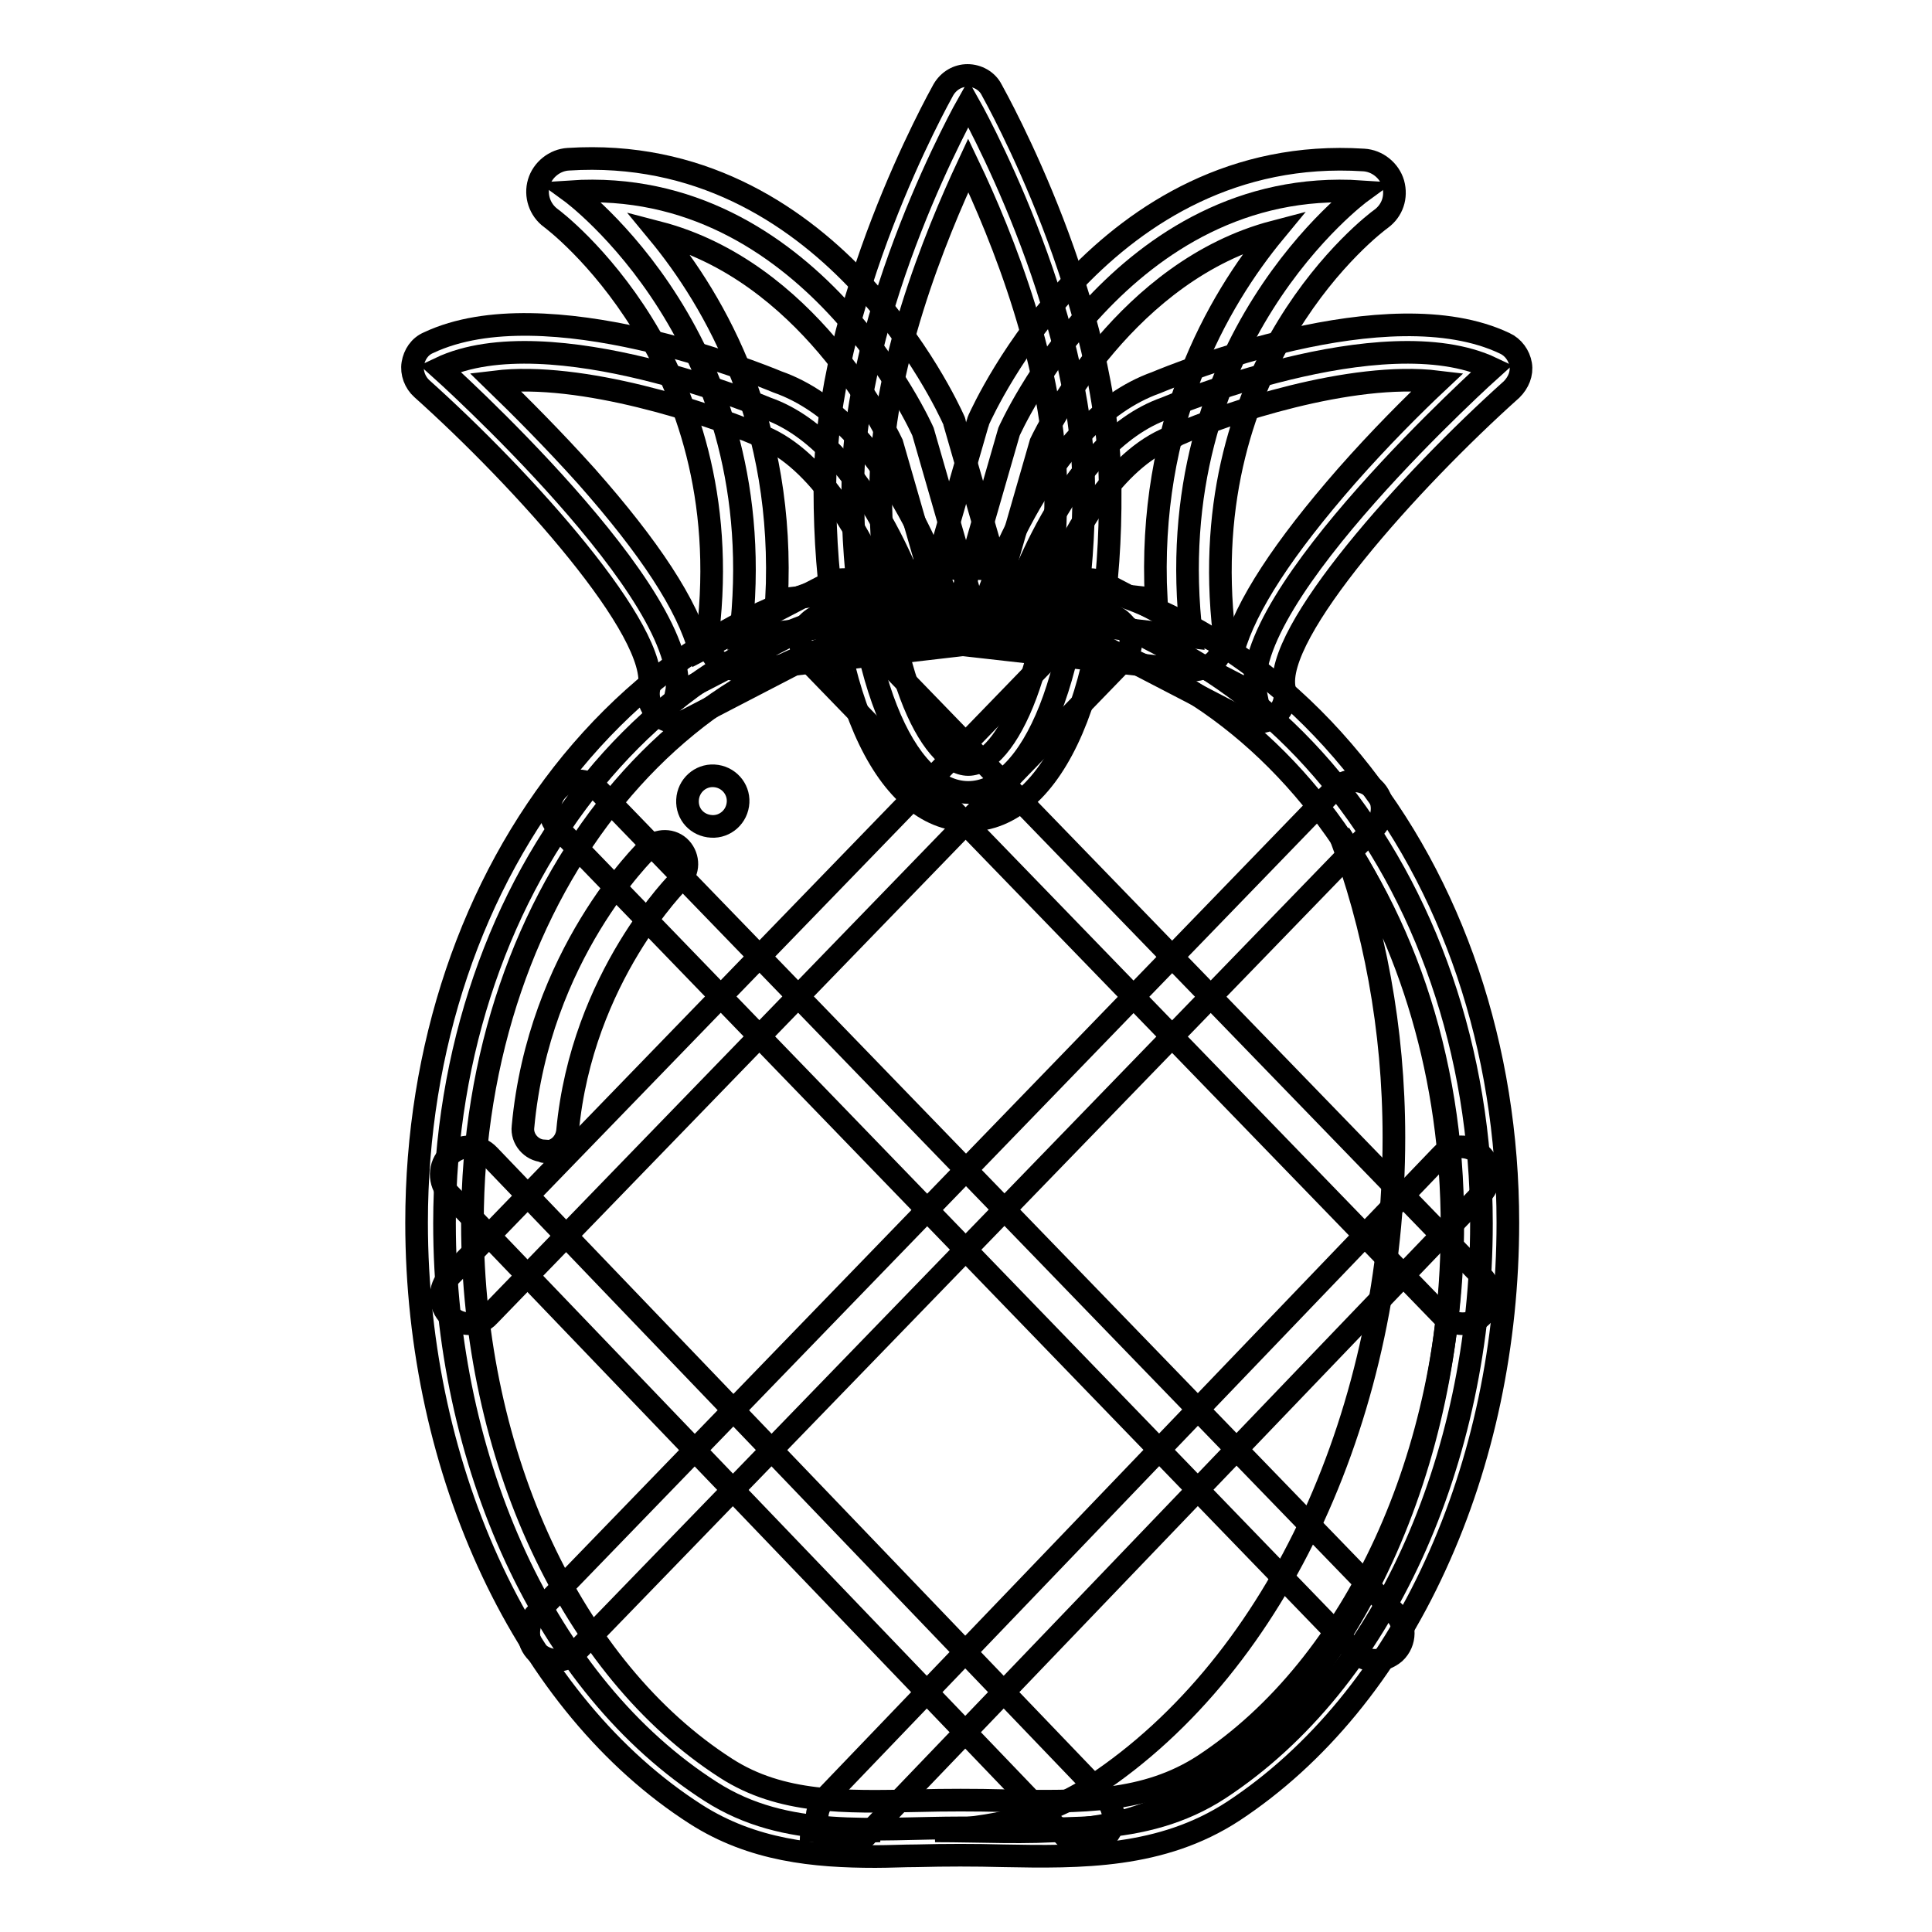
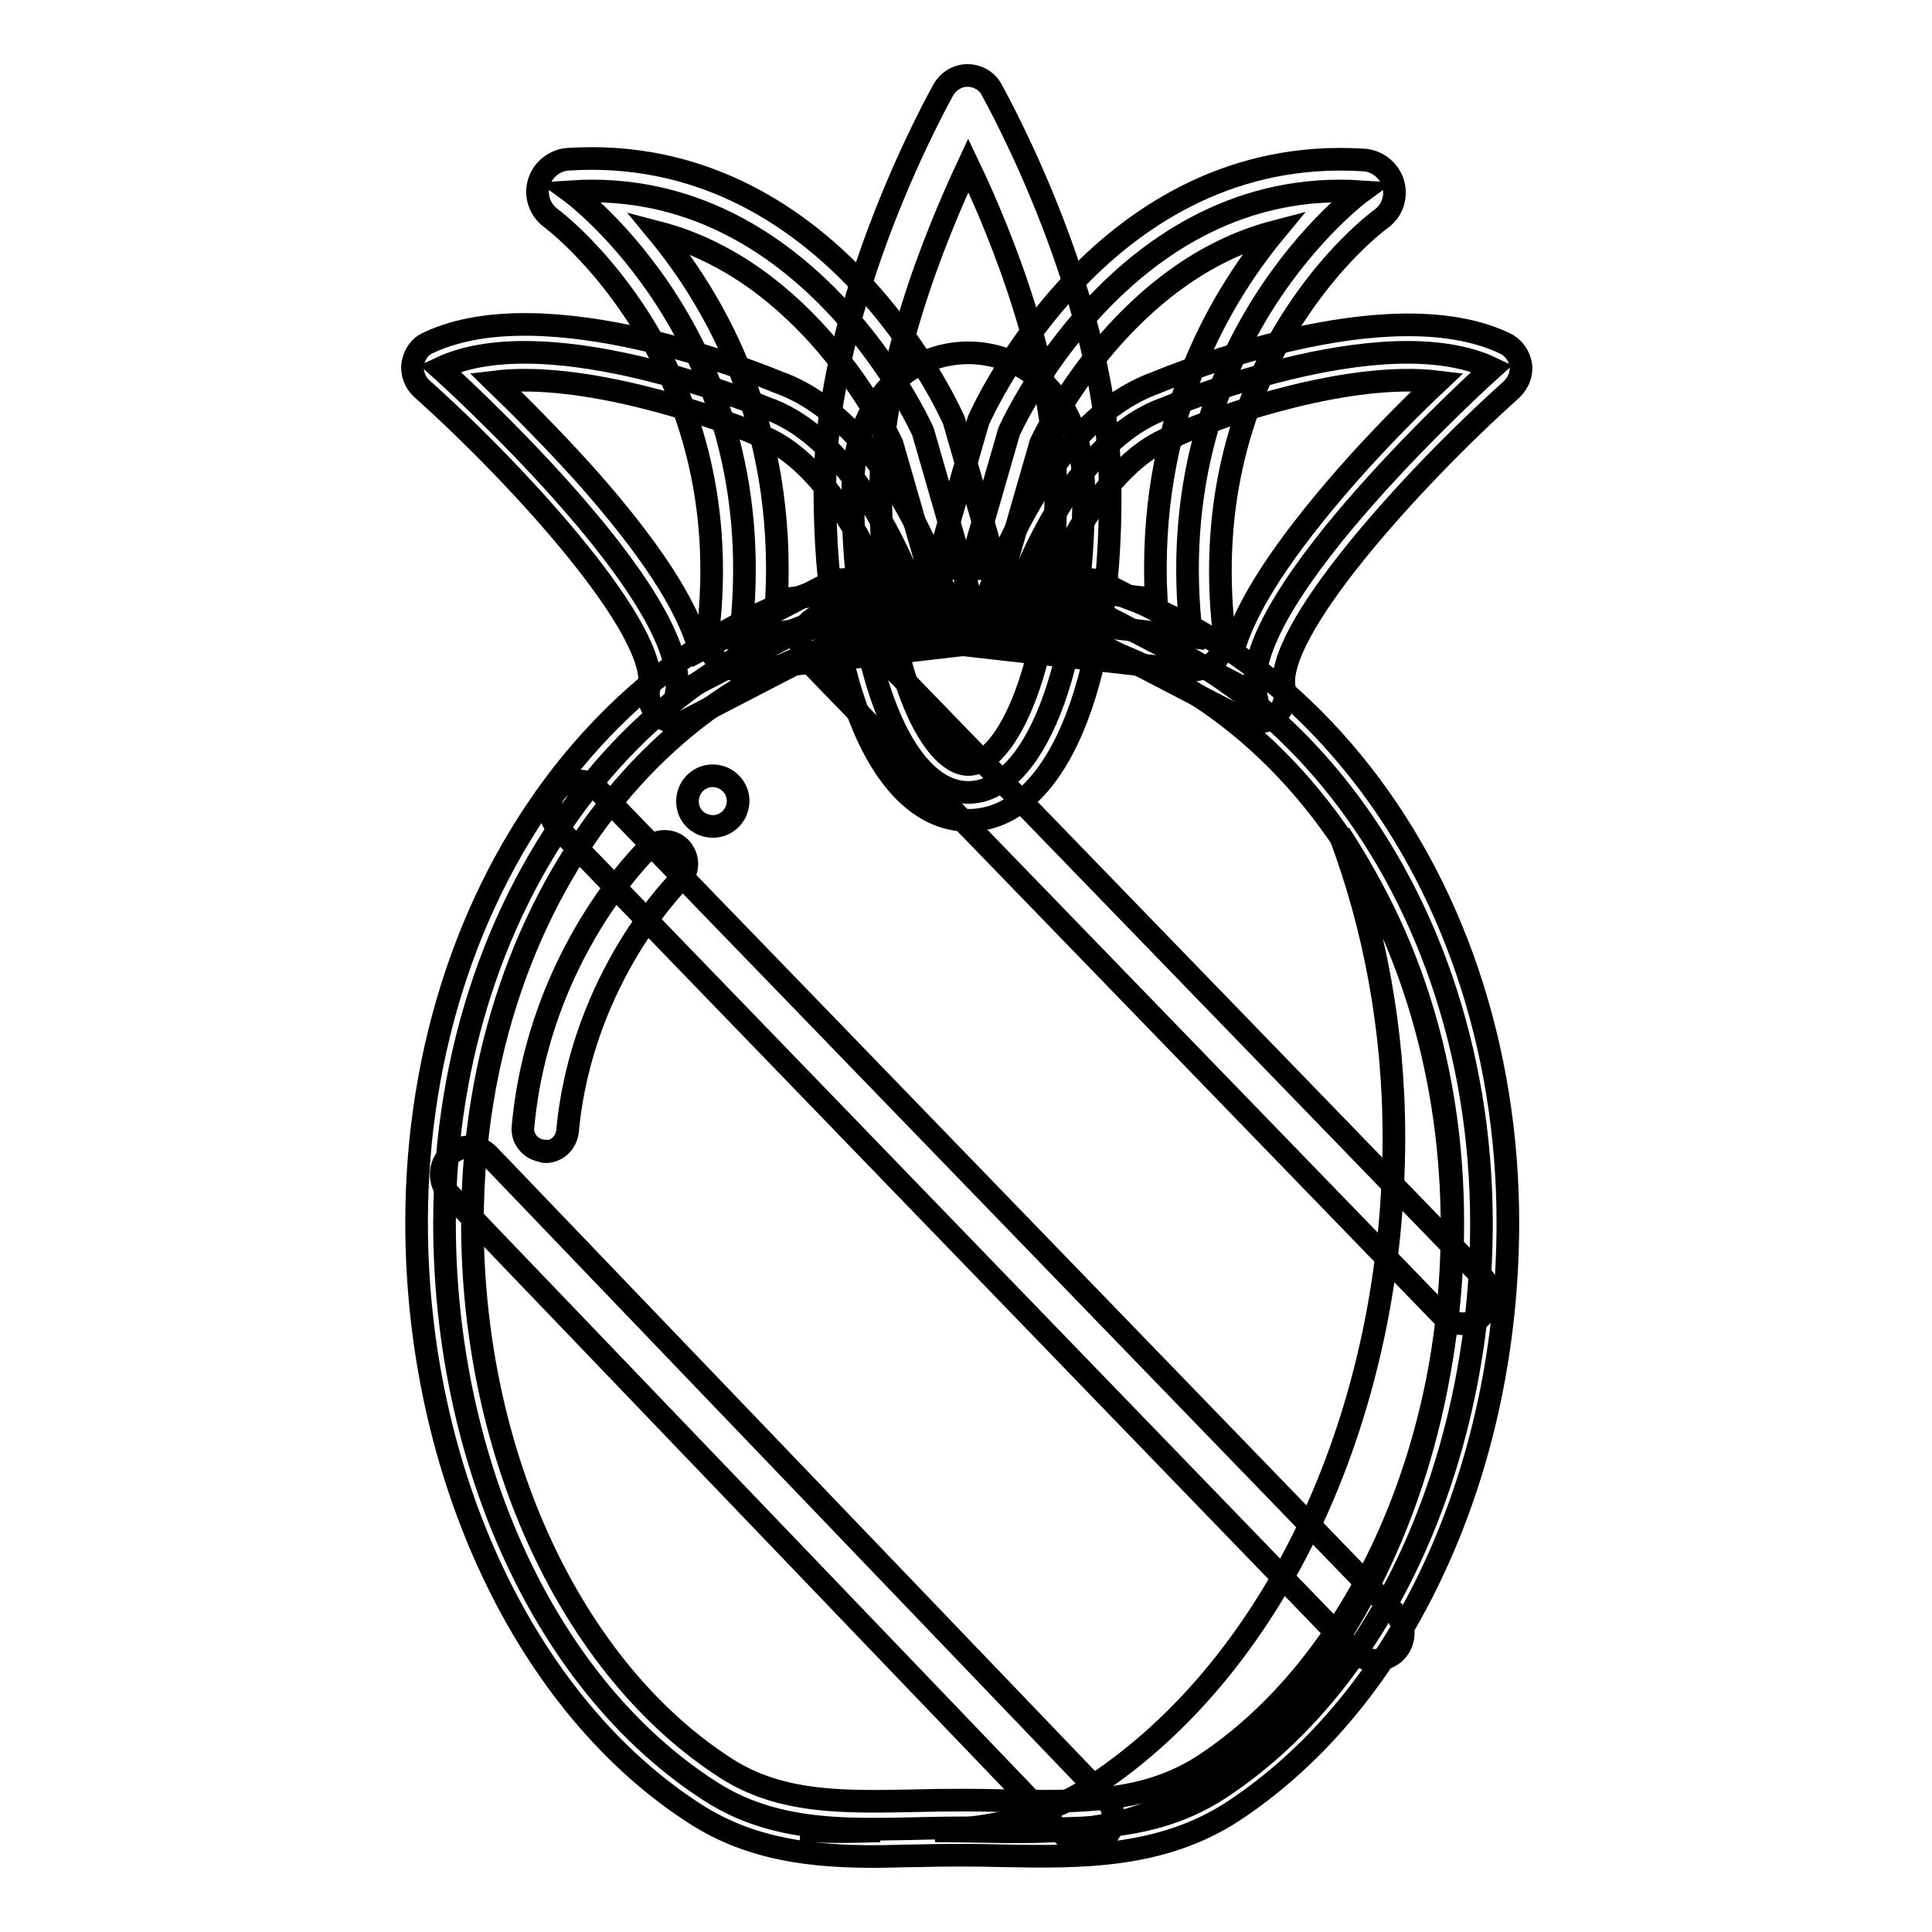
<svg xmlns="http://www.w3.org/2000/svg" version="1.1" x="0px" y="0px" viewBox="0 0 256 256" enable-background="new 0 0 256 256" xml:space="preserve">
  <g>
    <path stroke-width="3" fill-opacity="0" stroke="#000000" d="M154.4,54.1c0,0,28.8-12.2,43.3-5.3c0,0-33.9,30.4-31.3,43.2l-22.1-11.5l-10.1-0.2 C134.2,80.3,141,58.8,154.4,54.1z" />
    <path stroke-width="3" fill-opacity="0" stroke="#000000" d="M166.5,95.7c-0.6,0-1.2-0.1-1.7-0.4l-21.4-11.1l-9.2-0.2c-1.2,0-2.2-0.6-2.9-1.5c-0.7-0.9-0.9-2.2-0.5-3.3 c0.3-0.9,7.5-23.2,22.4-28.5c2.4-1,30.7-12.6,46.2-5.2c1.1,0.5,1.9,1.6,2.1,2.8c0.2,1.2-0.3,2.4-1.2,3.3 c-13.4,12-31.7,32.3-30.1,39.7c0.3,1.4-0.2,2.8-1.4,3.7C168.1,95.5,167.3,95.7,166.5,95.7L166.5,95.7z M139.6,76.7l4.9,0.1 c0.6,0,1.1,0.2,1.6,0.4l17.3,9c1.7-6,6.7-13.6,15-23.1c4.4-5,8.8-9.4,12.1-12.5c-11.5-1.4-28.2,4.2-34.5,7c-0.1,0-0.2,0.1-0.2,0.1 C148.2,60.2,142.5,70,139.6,76.7L139.6,76.7z" />
    <path stroke-width="3" fill-opacity="0" stroke="#000000" d="M133.7,57.2c0,0,15-33.9,46.7-31.8c0,0-27.2,19.8-22.5,59l-31-3.6L133.7,57.2L133.7,57.2z" />
    <path stroke-width="3" fill-opacity="0" stroke="#000000" d="M157.9,88.8c-0.2,0-0.3,0-0.5,0l-31-3.5c-1.3-0.2-2.4-0.8-3.1-1.9c-0.7-1.1-0.9-2.4-0.6-3.6l6.8-23.6 c0.1-0.2,0.1-0.4,0.2-0.6c0.7-1.5,16.6-36.6,51-34.4c1.8,0.1,3.4,1.4,3.9,3.1c0.5,1.8-0.1,3.6-1.6,4.7c-1,0.7-25,18.9-20.8,55 c0.2,1.3-0.3,2.6-1.2,3.6C160.2,88.3,159.1,88.8,157.9,88.8L157.9,88.8z M132.6,77.1l20.6,2.3c-1.2-23.3,8.1-39.5,15.7-48.7 c-19.5,5.1-29.8,25.5-31,28L132.6,77.1z" />
    <path stroke-width="3" fill-opacity="0" stroke="#000000" d="M101.6,54.1c0,0-28.8-12.2-43.3-5.3c0,0,33.9,30.4,31.3,43.2l22.2-11.5l10.1-0.2 C121.8,80.3,115,58.8,101.6,54.1z" />
    <path stroke-width="3" fill-opacity="0" stroke="#000000" d="M89.6,95.7c-0.8,0-1.6-0.3-2.2-0.8c-1.1-0.9-1.7-2.3-1.4-3.7c1.6-7.4-16.7-27.7-30.1-39.7 c-0.9-0.8-1.4-2.1-1.2-3.3c0.2-1.2,0.9-2.3,2.1-2.8c15.5-7.3,43.8,4.2,46.2,5.2c14.9,5.2,22.1,27.5,22.4,28.5 c0.3,1.1,0.2,2.3-0.5,3.3c-0.7,0.9-1.8,1.5-2.9,1.5l-9.2,0.2L91.2,95.3C90.7,95.6,90.1,95.7,89.6,95.7z M65.6,50.6 c3.2,3.1,7.7,7.6,12.1,12.5c8.4,9.5,13.4,17.1,15,23.1l17.3-9c0.5-0.3,1.1-0.4,1.6-0.4l4.9-0.1c-2.9-6.7-8.6-16.5-16.1-19.1 c-0.1,0-0.2-0.1-0.2-0.1C93.8,54.8,77.1,49.2,65.6,50.6z" />
    <path stroke-width="3" fill-opacity="0" stroke="#000000" d="M122.3,57.2c0,0-15-33.9-46.7-31.8c0,0,27.2,19.8,22.5,59l31-3.6L122.3,57.2z" />
    <path stroke-width="3" fill-opacity="0" stroke="#000000" d="M98.1,88.8c-1.2,0-2.3-0.4-3.1-1.3c-0.9-0.9-1.4-2.3-1.2-3.6c4.3-36.2-20.5-54.8-20.8-55 c-1.5-1.1-2.1-3-1.6-4.7c0.5-1.7,2.1-3,3.9-3.1c34.4-2.2,50.3,32.9,51,34.4c0.1,0.2,0.2,0.4,0.2,0.6l6.8,23.6 c0.3,1.2,0.2,2.6-0.6,3.6c-0.7,1.1-1.8,1.8-3.1,1.9l-31,3.6C98.4,88.8,98.3,88.8,98.1,88.8z M87.2,30.8 c7.6,9.2,16.9,25.4,15.7,48.7l20.6-2.3l-5.3-18.4C117,56.3,106.8,35.9,87.2,30.8z" />
-     <path stroke-width="3" fill-opacity="0" stroke="#000000" d="M143.6,64.9c0,24.2-6.8,40.1-15.3,40.1s-15.3-15.9-15.3-40.1c0-24.2,15.3-51.2,15.3-51.2 S143.6,40.7,143.6,64.9z" />
+     <path stroke-width="3" fill-opacity="0" stroke="#000000" d="M143.6,64.9c0,24.2-6.8,40.1-15.3,40.1s-15.3-15.9-15.3-40.1S143.6,40.7,143.6,64.9z" />
    <path stroke-width="3" fill-opacity="0" stroke="#000000" d="M128.3,108.7c-11.3,0-19-17.6-19-43.8c0-24.9,15.1-51.9,15.7-53c0.7-1.2,1.9-1.9,3.2-1.9 c1.3,0,2.6,0.7,3.2,1.9c0.6,1.1,15.7,28.1,15.7,53C147.3,91.1,139.7,108.7,128.3,108.7z M128.3,21.9c-4.3,9.2-11.6,26.9-11.6,43 c0,23.8,6.7,36.4,11.6,36.4s11.6-12.7,11.6-36.4C139.9,48.8,132.7,31.1,128.3,21.9z" />
    <path stroke-width="3" fill-opacity="0" stroke="#000000" d="M196.3,162.1c0,31.3-13.1,60.7-34.7,74.9c-10.1,6.6-21.6,5.2-34,5.2c-12.1,0-23.4,1.6-33.4-4.8 c-21.9-14-35.3-43.7-35.3-75.3c0-45.8,29.9-83,68.7-83C166.3,79.1,196.3,116.2,196.3,162.1z" />
    <path stroke-width="3" fill-opacity="0" stroke="#000000" d="M106.1,242.5c3.4,0.3,6.9,0.2,10.5,0.1C113.2,242.7,109.7,242.5,106.1,242.5z M177.5,110.5 c4.6,12.2,7.2,25.8,7.2,40.2c0,35.9-15.1,69.6-39.8,85.9c-6.5,4.3-13.6,5.6-21,6c12.3,0,23.8,1.4,33.8-5.2 c21.6-14.2,34.7-43.6,34.7-74.9C192.4,142.8,186.9,124.8,177.5,110.5z" />
    <path stroke-width="3" fill-opacity="0" stroke="#000000" d="M116,246c-8.1,0-16.3-0.8-23.8-5.6c-22.5-14.4-37-45.2-37-78.4c0-23.1,7.3-44.8,20.6-61 c13.6-16.5,31.9-25.7,51.7-25.7c19.8,0,38.1,9.1,51.7,25.7c13.3,16.2,20.6,37.9,20.6,61c0,16-3.3,31.7-9.6,45.4 c-6.4,14-15.7,25.3-26.8,32.6c-9.5,6.2-20.2,6.1-30.5,5.9c-3.7-0.1-7.6-0.1-11.4,0C119.8,245.9,117.9,246,116,246z M127.6,82.8 c-36.4,0-65,34.8-65,79.3c0,30.8,13.2,59.1,33.6,72.2c7.3,4.7,15.7,4.5,25.3,4.3c3.8-0.1,7.8-0.1,11.6,0 c10.1,0.2,18.7,0.3,26.4-4.7c20.1-13.2,33-41.3,33-71.8C192.6,117.6,164.1,82.8,127.6,82.8z" />
-     <path stroke-width="3" fill-opacity="0" stroke="#000000" d="M62.2,175.4c-0.9,0-1.8-0.3-2.6-1c-1.5-1.4-1.5-3.8-0.1-5.2l84-86.7c1.4-1.5,3.8-1.5,5.2-0.1 c1.5,1.4,1.5,3.8,0.1,5.2l-84,86.7C64.1,175.1,63.1,175.4,62.2,175.4z M73.8,220c-0.9,0-1.8-0.3-2.6-1c-1.5-1.4-1.5-3.8-0.1-5.2 l105.7-109.2c1.4-1.5,3.8-1.5,5.2-0.1c1.5,1.4,1.5,3.8,0.1,5.2L76.4,218.8C75.7,219.6,74.7,220,73.8,220z M112,244.5 c-0.9,0-1.8-0.3-2.6-1c-1.5-1.4-1.5-3.7-0.1-5.2l81.7-85.2c1.4-1.5,3.7-1.5,5.2-0.1s1.5,3.7,0.1,5.2l-81.7,85.2 C114,244.1,113,244.5,112,244.5z" />
    <path stroke-width="3" fill-opacity="0" stroke="#000000" d="M193.8,175.4c-1,0-1.9-0.4-2.7-1.1l-84-86.7c-1.4-1.5-1.4-3.8,0.1-5.2c1.5-1.4,3.8-1.4,5.2,0.1l84,86.7 c1.4,1.5,1.4,3.8-0.1,5.2C195.6,175.1,194.7,175.4,193.8,175.4L193.8,175.4z M182.2,220c-1,0-1.9-0.4-2.7-1.1L73.9,109.7 c-1.4-1.5-1.4-3.8,0.1-5.2c1.5-1.4,3.8-1.4,5.2,0.1l105.7,109.2c1.4,1.5,1.4,3.8-0.1,5.2C184.1,219.6,183.1,220,182.2,220z  M143.9,244.5c-1,0-1.9-0.4-2.7-1.1l-81.7-85.2c-1.4-1.5-1.4-3.8,0.1-5.2c1.5-1.4,3.8-1.4,5.2,0.1l81.7,85.2 c1.4,1.5,1.4,3.8-0.1,5.2C145.8,244.2,144.9,244.5,143.9,244.5z" />
    <path stroke-width="3" fill-opacity="0" stroke="#000000" d="M72.1,152.6c1.6,0.1,2.9-1.1,3.1-2.7c1.9-20.5,14.8-33.2,14.9-33.3c1.2-1.1,1.2-3,0.1-4.2 c-1.1-1.2-3-1.2-4.2-0.1c-0.6,0.6-14.6,14.2-16.7,37c-0.2,1.6,1.1,3.1,2.7,3.2C72,152.6,72.1,152.6,72.1,152.6z" />
    <path stroke-width="3" fill-opacity="0" stroke="#000000" d="M94.3,109.5c1.8,0.1,3.4-1.3,3.5-3.2c0.1-1.8-1.3-3.4-3.2-3.5c0,0,0,0,0,0c-1.8-0.1-3.4,1.3-3.5,3.2 C91,107.9,92.4,109.4,94.3,109.5C94.3,109.5,94.3,109.5,94.3,109.5z" />
  </g>
</svg>